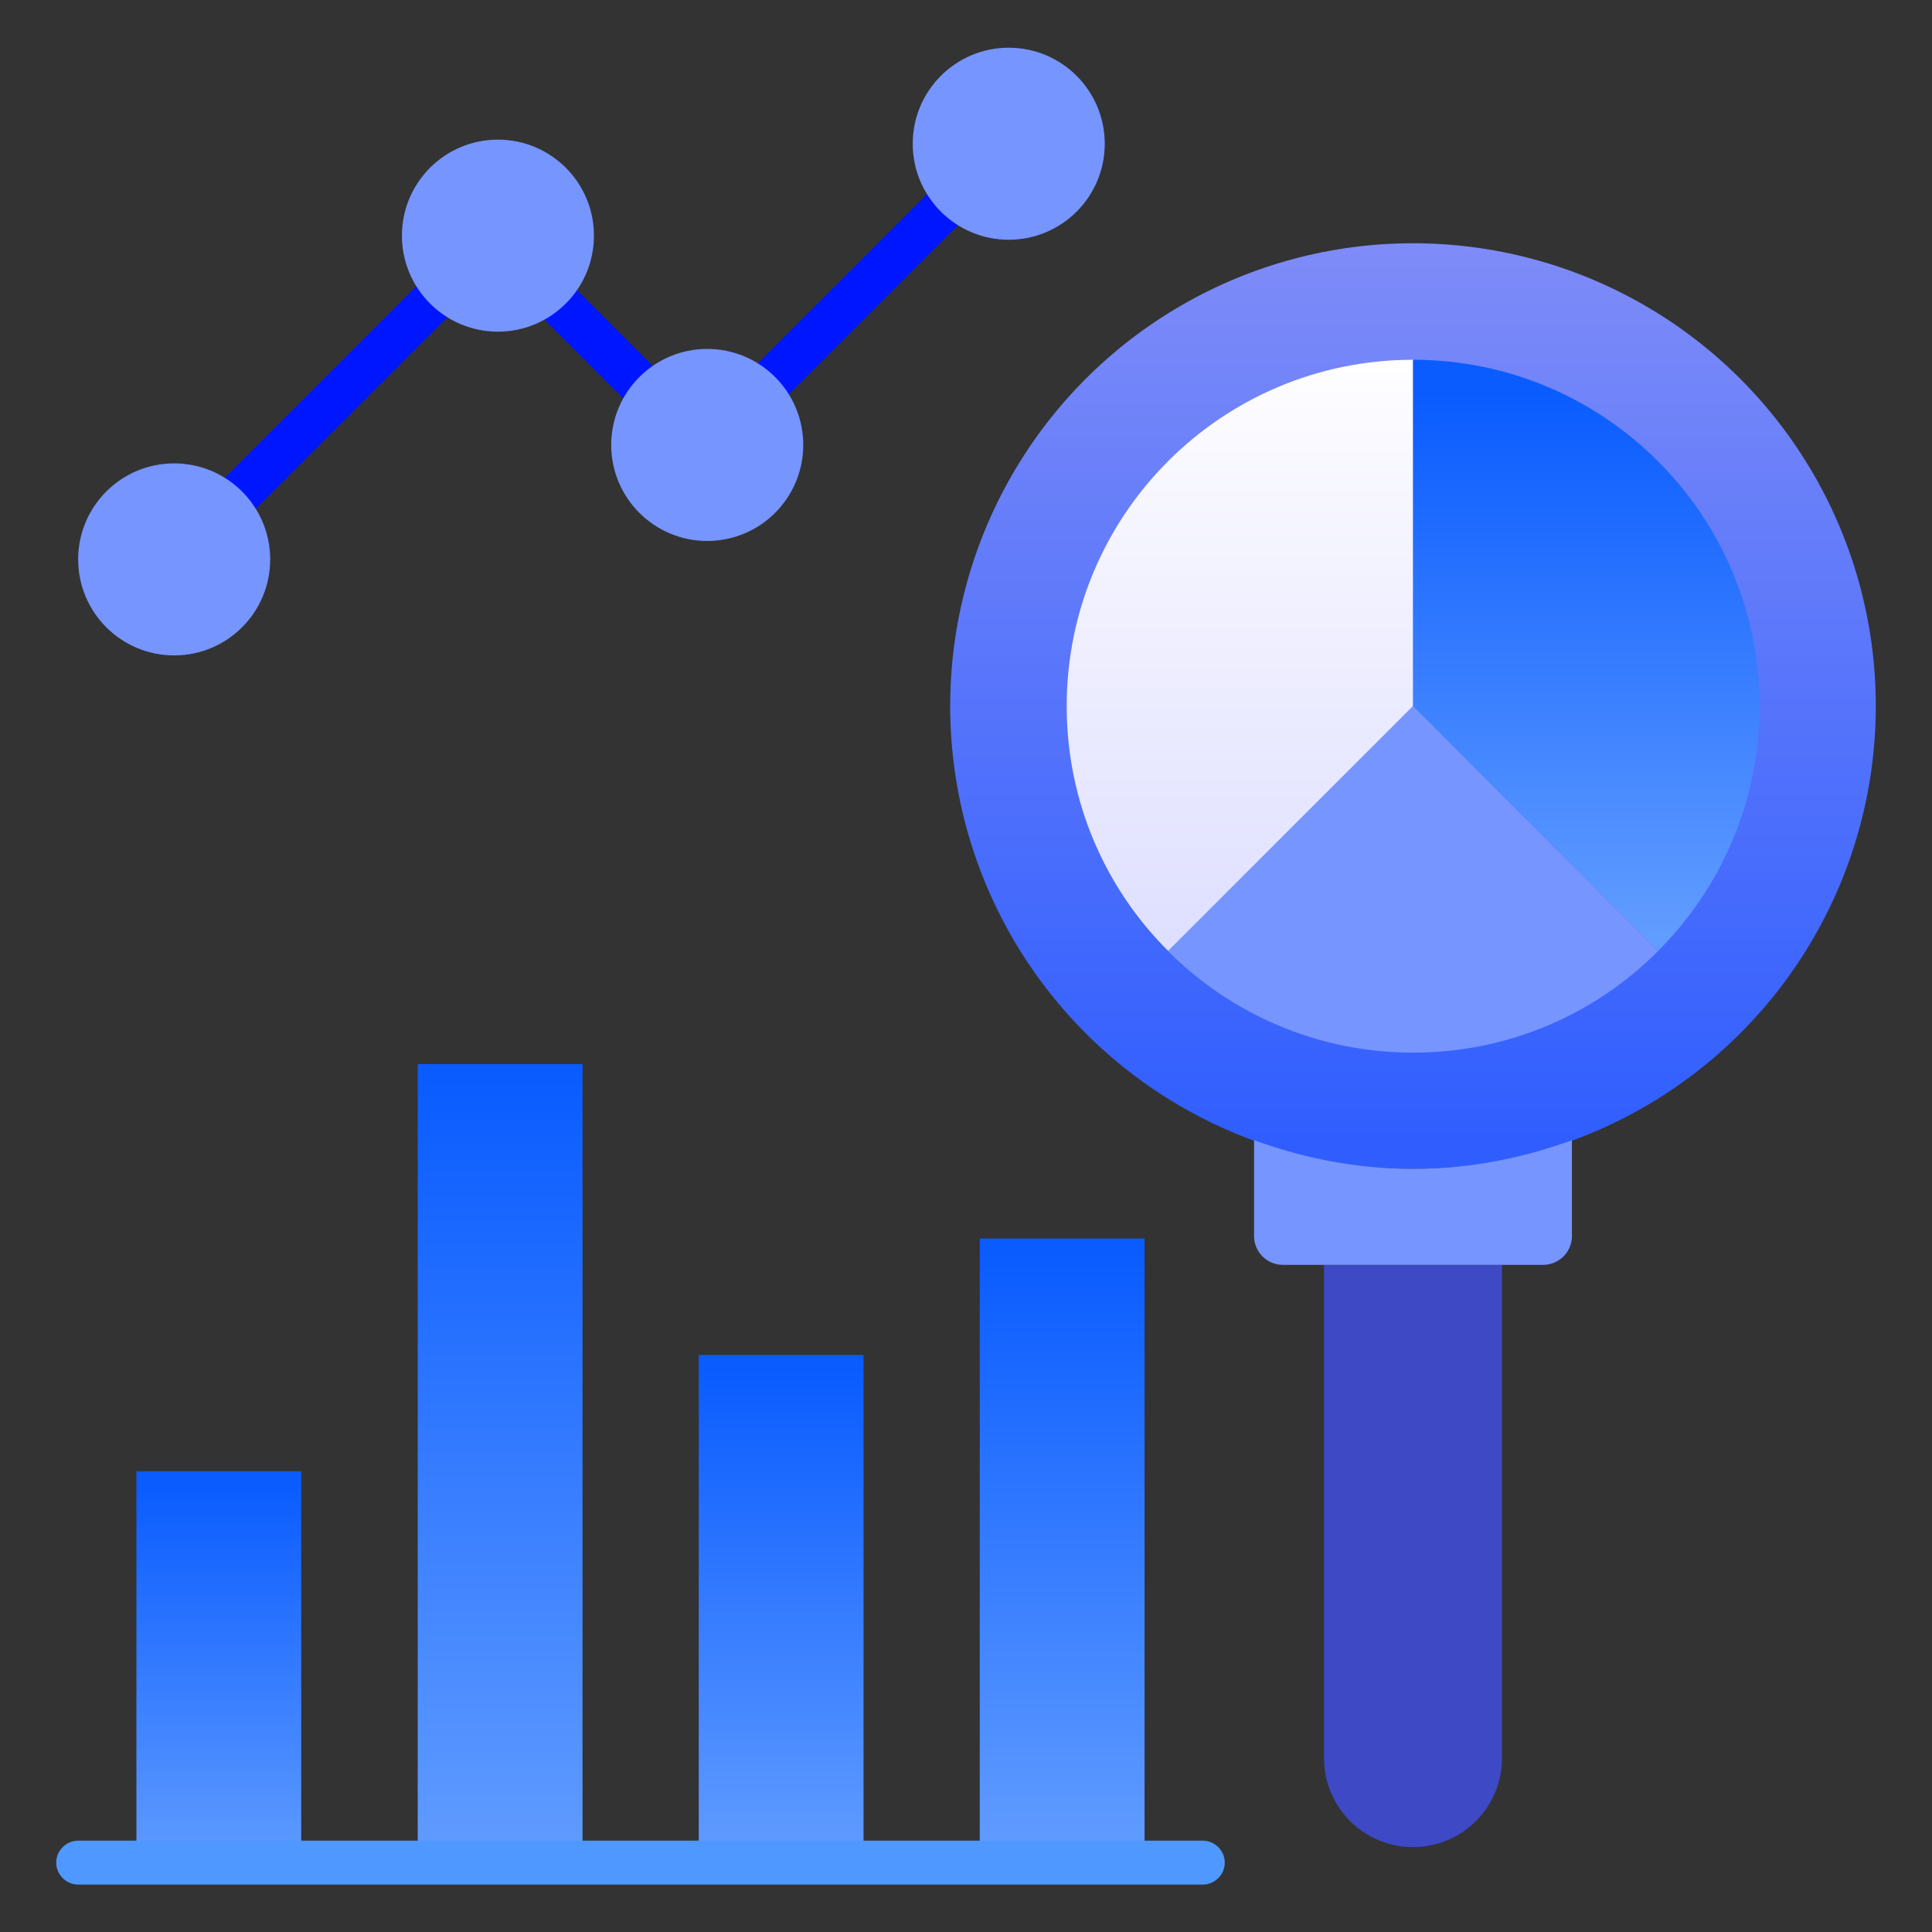
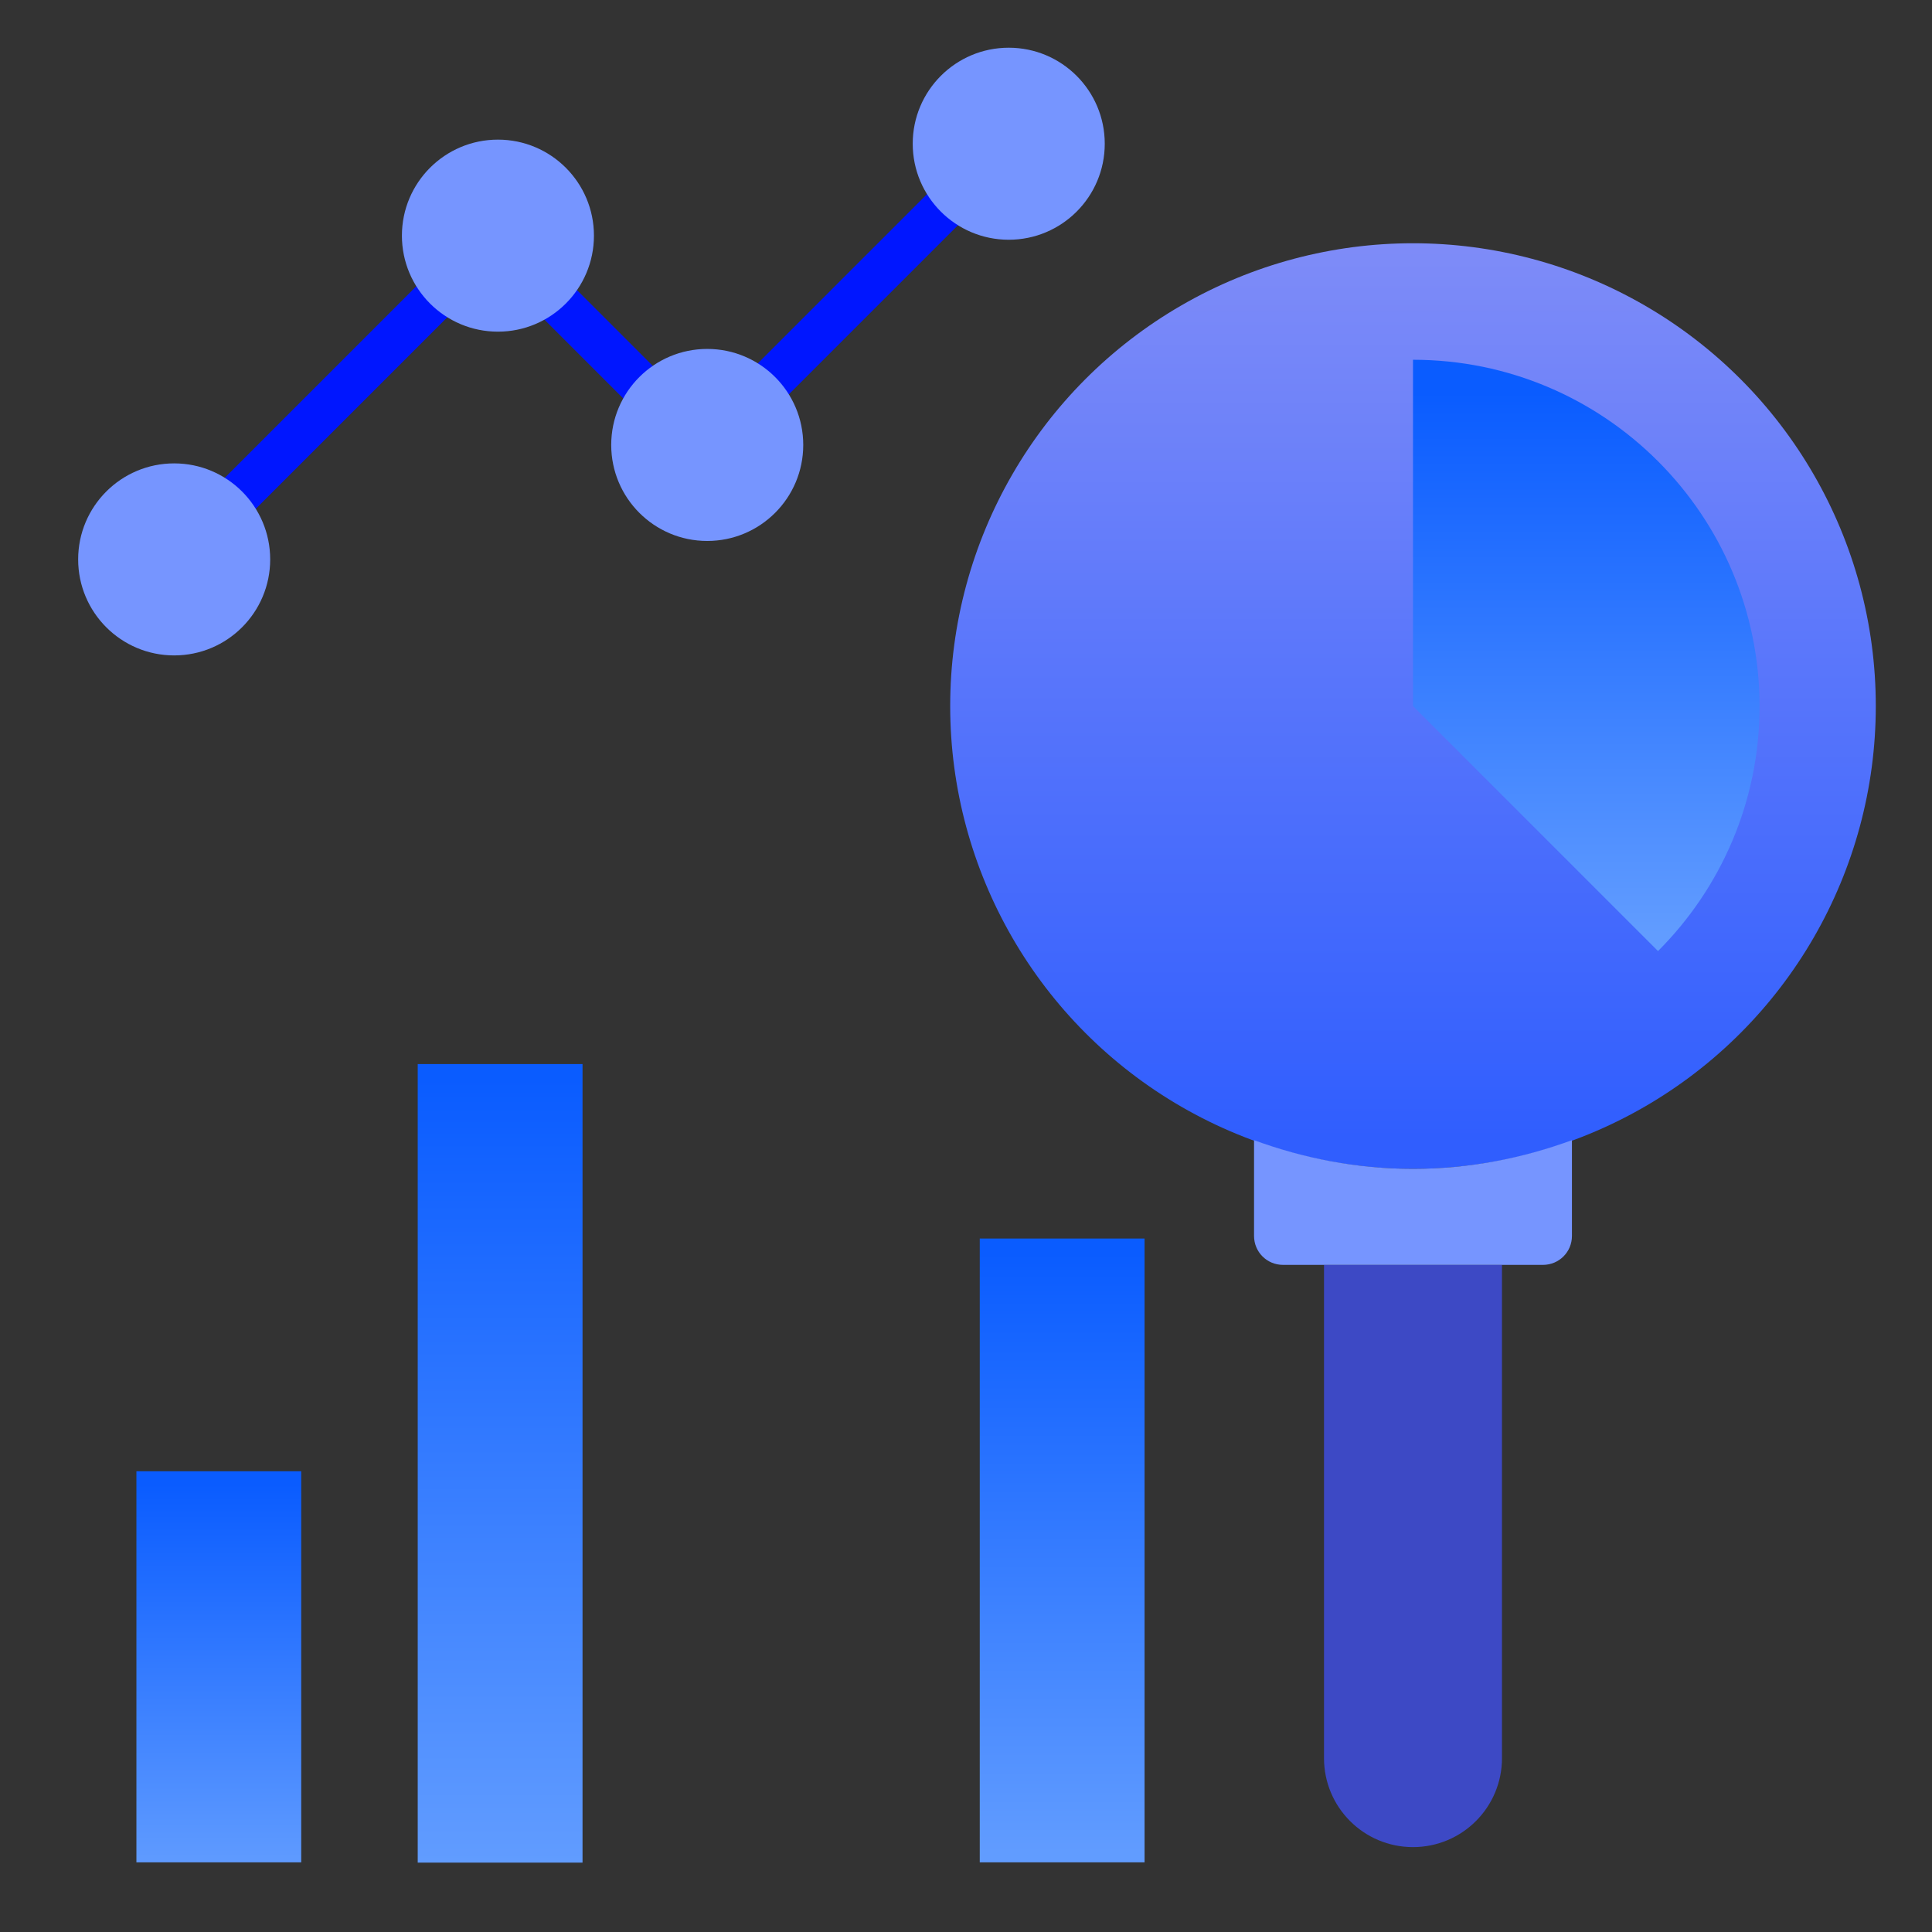
<svg xmlns="http://www.w3.org/2000/svg" xmlns:xlink="http://www.w3.org/1999/xlink" version="1.1" width="512" height="512" x="0" y="0" viewBox="0 0 66 66" style="enable-background:new 0 0 512 512" xml:space="preserve" class="">
  <rect x="0" y="0" width="66" height="66" fill="#333333" stroke="none" />
  <g>
    <linearGradient id="b" x1="48.271" x2="48.271" y1="8.095" y2="38.899" gradientUnits="userSpaceOnUse">
      <stop stop-opacity="1" stop-color="#7f8cf8" offset="0" />
      <stop stop-opacity="1" stop-color="#305efe" offset="1" />
    </linearGradient>
    <linearGradient id="a">
      <stop stop-opacity="1" stop-color="#619cff" offset="0" />
      <stop stop-opacity="1" stop-color="#0a5cff" offset="1" />
    </linearGradient>
    <linearGradient xlink:href="#a" id="c" x1="7.476" x2="7.476" y1="63.913" y2="50.688" gradientUnits="userSpaceOnUse" />
    <linearGradient xlink:href="#a" id="d" x1="17.08" x2="17.08" y1="63.625" y2="36.866" gradientUnits="userSpaceOnUse" />
    <linearGradient xlink:href="#a" id="e" x1="26.683" x2="26.683" y1="63.524" y2="46.78" gradientUnits="userSpaceOnUse" />
    <linearGradient xlink:href="#a" id="f" x1="36.287" x2="36.287" y1="63.329" y2="42.805" gradientUnits="userSpaceOnUse" />
    <linearGradient id="g" x1="42.354" x2="42.354" y1="12.374" y2="32.603" gradientUnits="userSpaceOnUse">
      <stop offset="0" stop-color="#fefdff" />
      <stop offset="1" stop-color="#dedfff" />
    </linearGradient>
    <linearGradient xlink:href="#a" id="h" x1="54.187" x2="54.187" y1="31.92" y2="13.407" gradientUnits="userSpaceOnUse" />
    <circle cx="48.27" cy="24.12" r="15.81" fill="url(#b)" data-original="url(#b)" />
    <g fill="#dedfff">
      <path d="M33.87 5.49a.754.754 0 0 0-1.06 0l-8.06 8.06c-.29.29-.29.77 0 1.06.15.15.34.22.53.22s.38-.07.53-.22l8.06-8.06c.29-.29.29-.76 0-1.06zM18.65 8.85c-.29-.29-.77-.29-1.06 0s-.29.77 0 1.06l4.71 4.71c.15.15.34.22.53.22s.38-.07.53-.22c.29-.29.29-.77 0-1.06zM15.15 8.85l-8.4 8.4c-.29.29-.29.77 0 1.06.15.15.34.22.53.22s.38-.07.53-.22l8.4-8.4c.29-.29.29-.77 0-1.06s-.76-.29-1.06 0z" fill="#0016ff" data-original="#dedfff" class="" />
    </g>
    <path fill="url(#c)" d="M4.66 50.26h5.63v13.36H4.66z" data-original="url(#c)" class="" />
    <path fill="url(#d)" d="M14.27 36.35h5.63v27.28h-5.63z" data-original="url(#d)" />
-     <path fill="url(#e)" d="M23.87 46.29h5.63v17.34h-5.63z" data-original="url(#e)" class="" />
    <path fill="url(#f)" d="M33.47 42.31h5.63v21.31h-5.63z" data-original="url(#f)" class="" />
-     <path fill="url(#g)" d="M48.27 12.29c-6.54 0-11.83 5.3-11.83 11.83 0 3.27 1.32 6.23 3.47 8.37l8.37-8.37V12.29z" data-original="url(#g)" />
    <path fill="url(#h)" d="M48.27 12.29v11.83l8.37 8.37c2.14-2.14 3.47-5.1 3.47-8.37-.01-6.53-5.3-11.83-11.84-11.83z" data-original="url(#h)" />
-     <path fill="#7695ff" d="M39.9 32.49c2.14 2.14 5.1 3.47 8.37 3.47s6.23-1.32 8.37-3.47l-8.37-8.37z" data-original="#8e76ff" class="" />
    <path fill="#3d49c5" d="M45.23 43.21v16.85c0 1.68 1.36 3.04 3.04 3.04s3.04-1.36 3.04-3.04V43.21z" data-original="#653dc5" class="" />
    <g fill="#8e76ff">
      <path d="M48.27 39.93c-1.91 0-3.74-.36-5.43-.98v3.27c0 .55.44.99.99.99h8.88c.55 0 .99-.44.99-.99v-3.27c-1.69.62-3.52.98-5.43.98z" fill="#7695ff" data-original="#8e76ff" class="" />
      <circle cx="5.95" cy="19.11" r="3.28" fill="#7695ff" data-original="#8e76ff" class="" />
      <circle cx="17.01" cy="8.05" r="3.28" fill="#7695ff" data-original="#8e76ff" class="" />
      <circle cx="24.16" cy="15.2" r="3.28" fill="#7695ff" data-original="#8e76ff" class="" />
      <circle cx="34.46" cy="4.91" r="3.28" fill="#7695ff" data-original="#8e76ff" class="" />
    </g>
-     <path fill="#4f98ff" d="M41.09 64.38H2.67c-.41 0-.75-.34-.75-.75s.34-.75.75-.75h38.42c.41 0 .75.34.75.75s-.34.75-.75.75z" data-original="#ffcd0a" class="" />
  </g>
</svg>